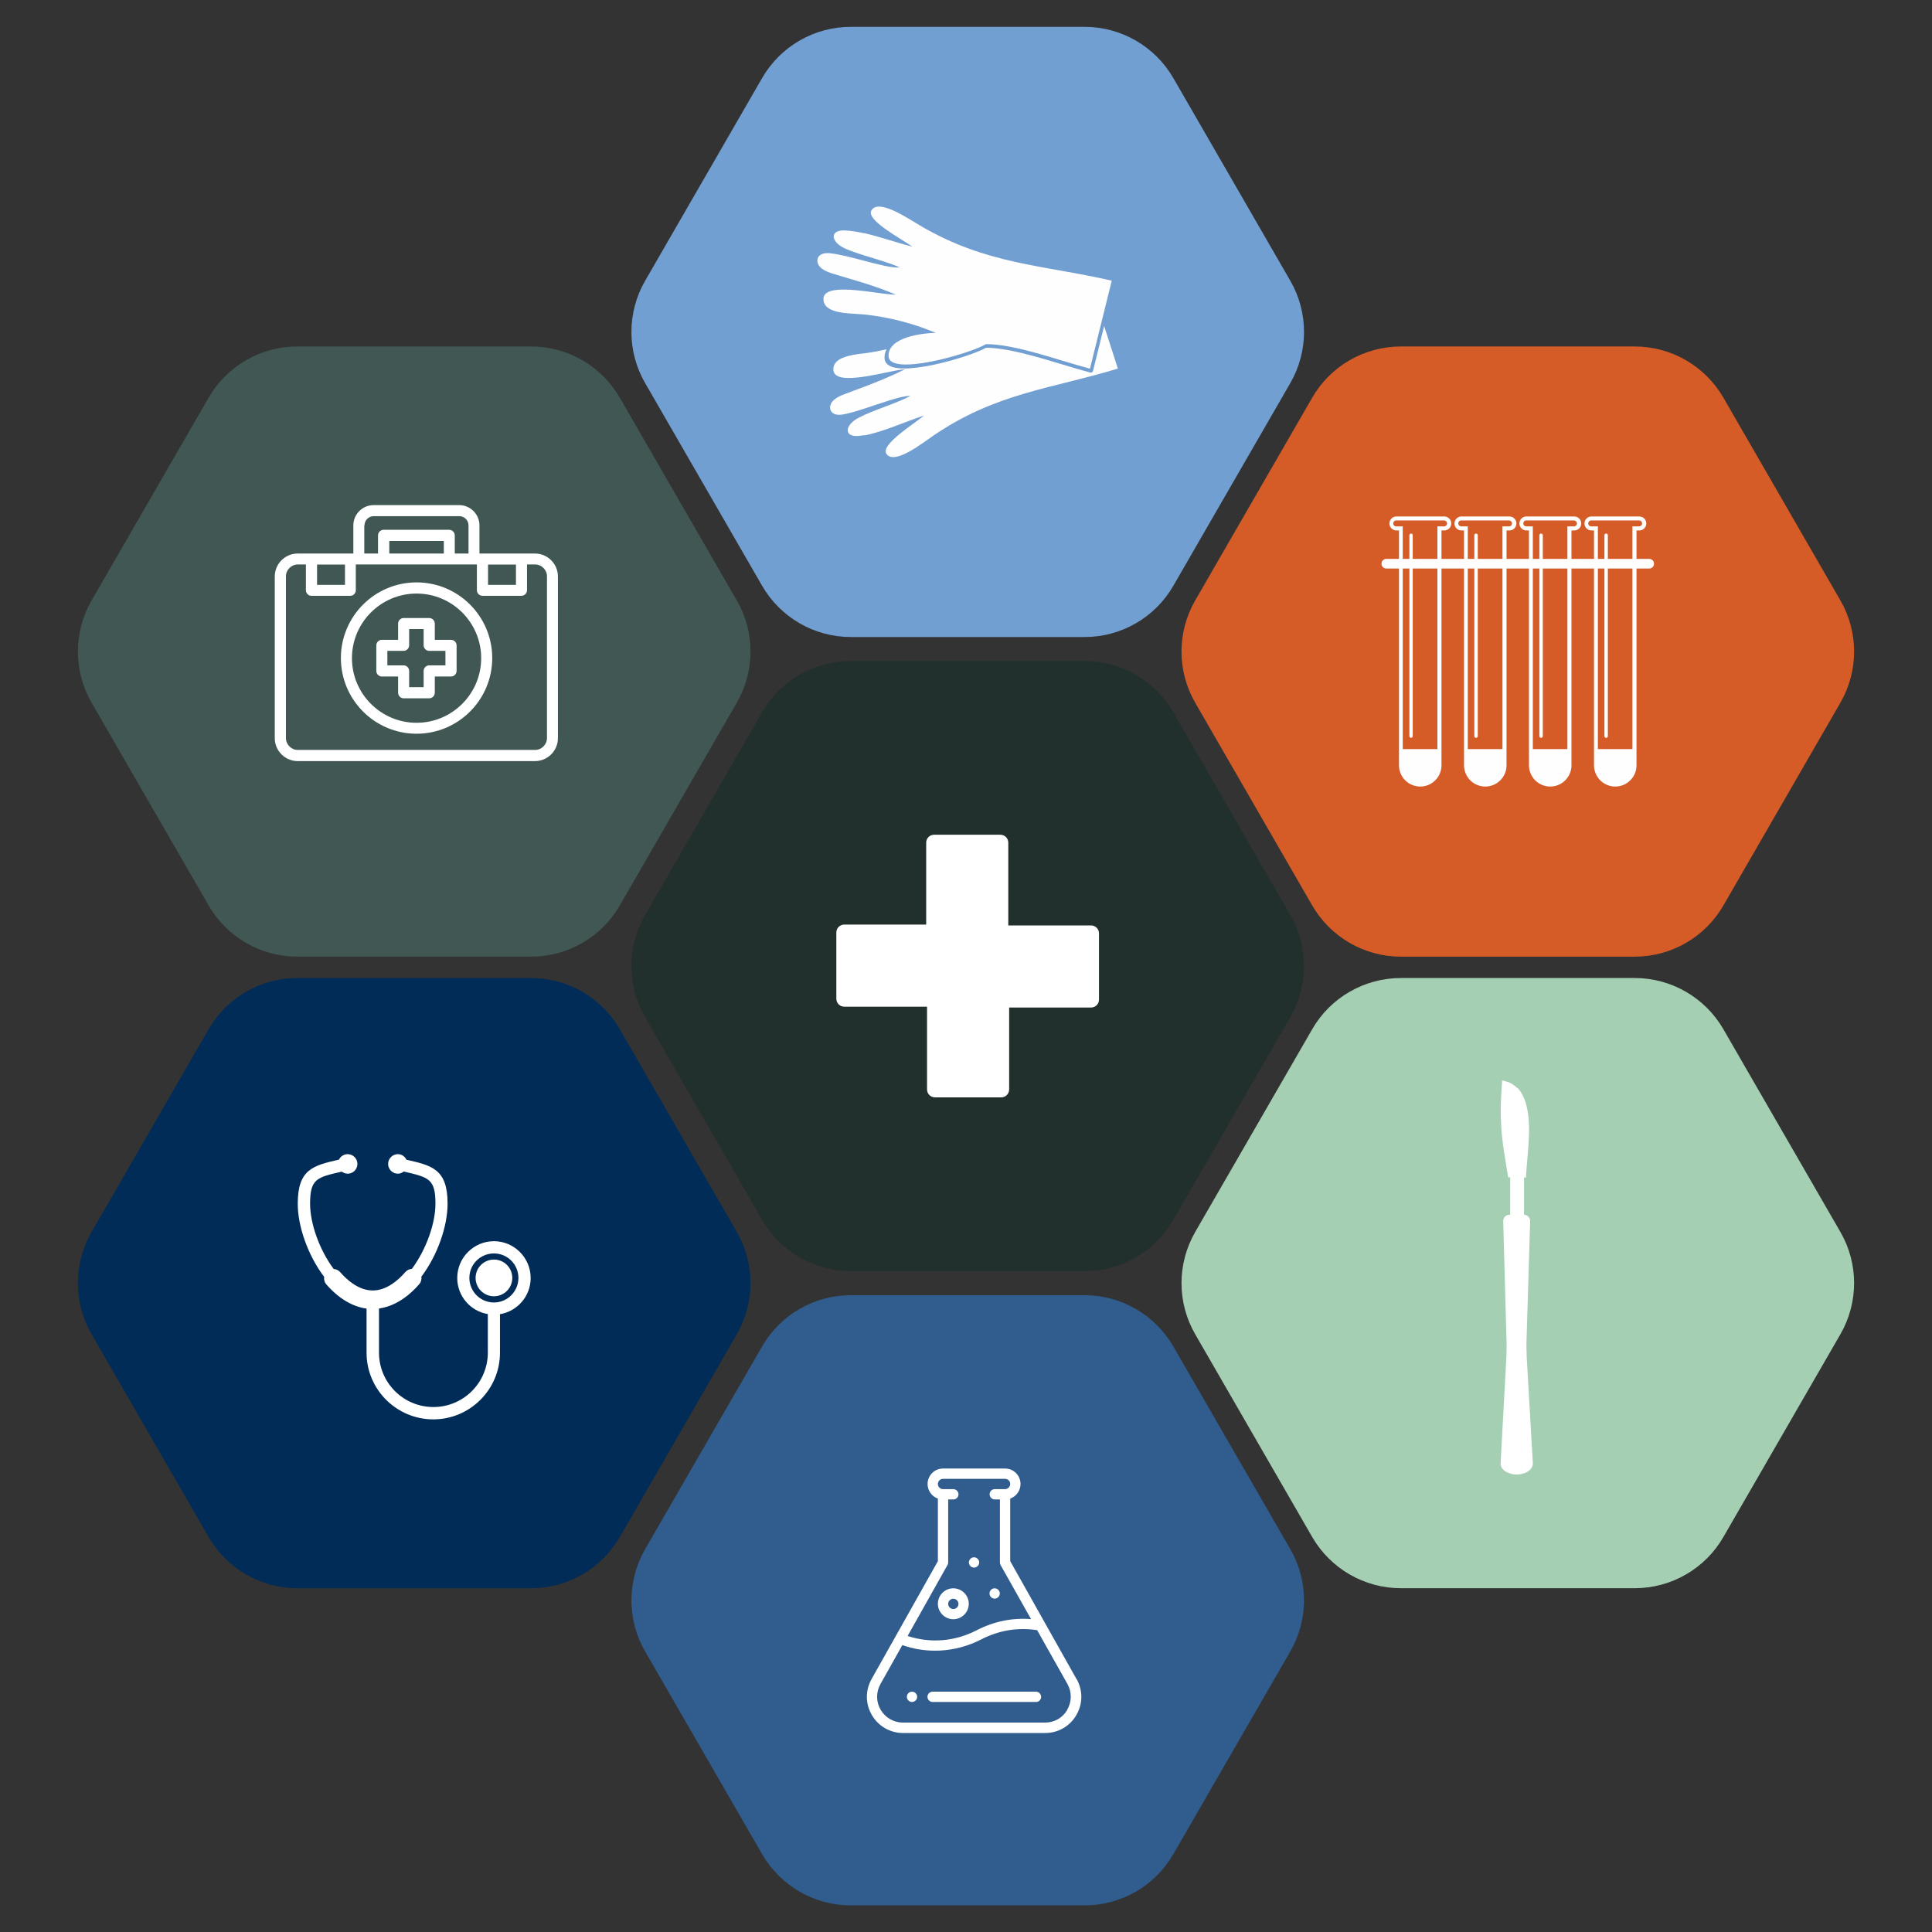
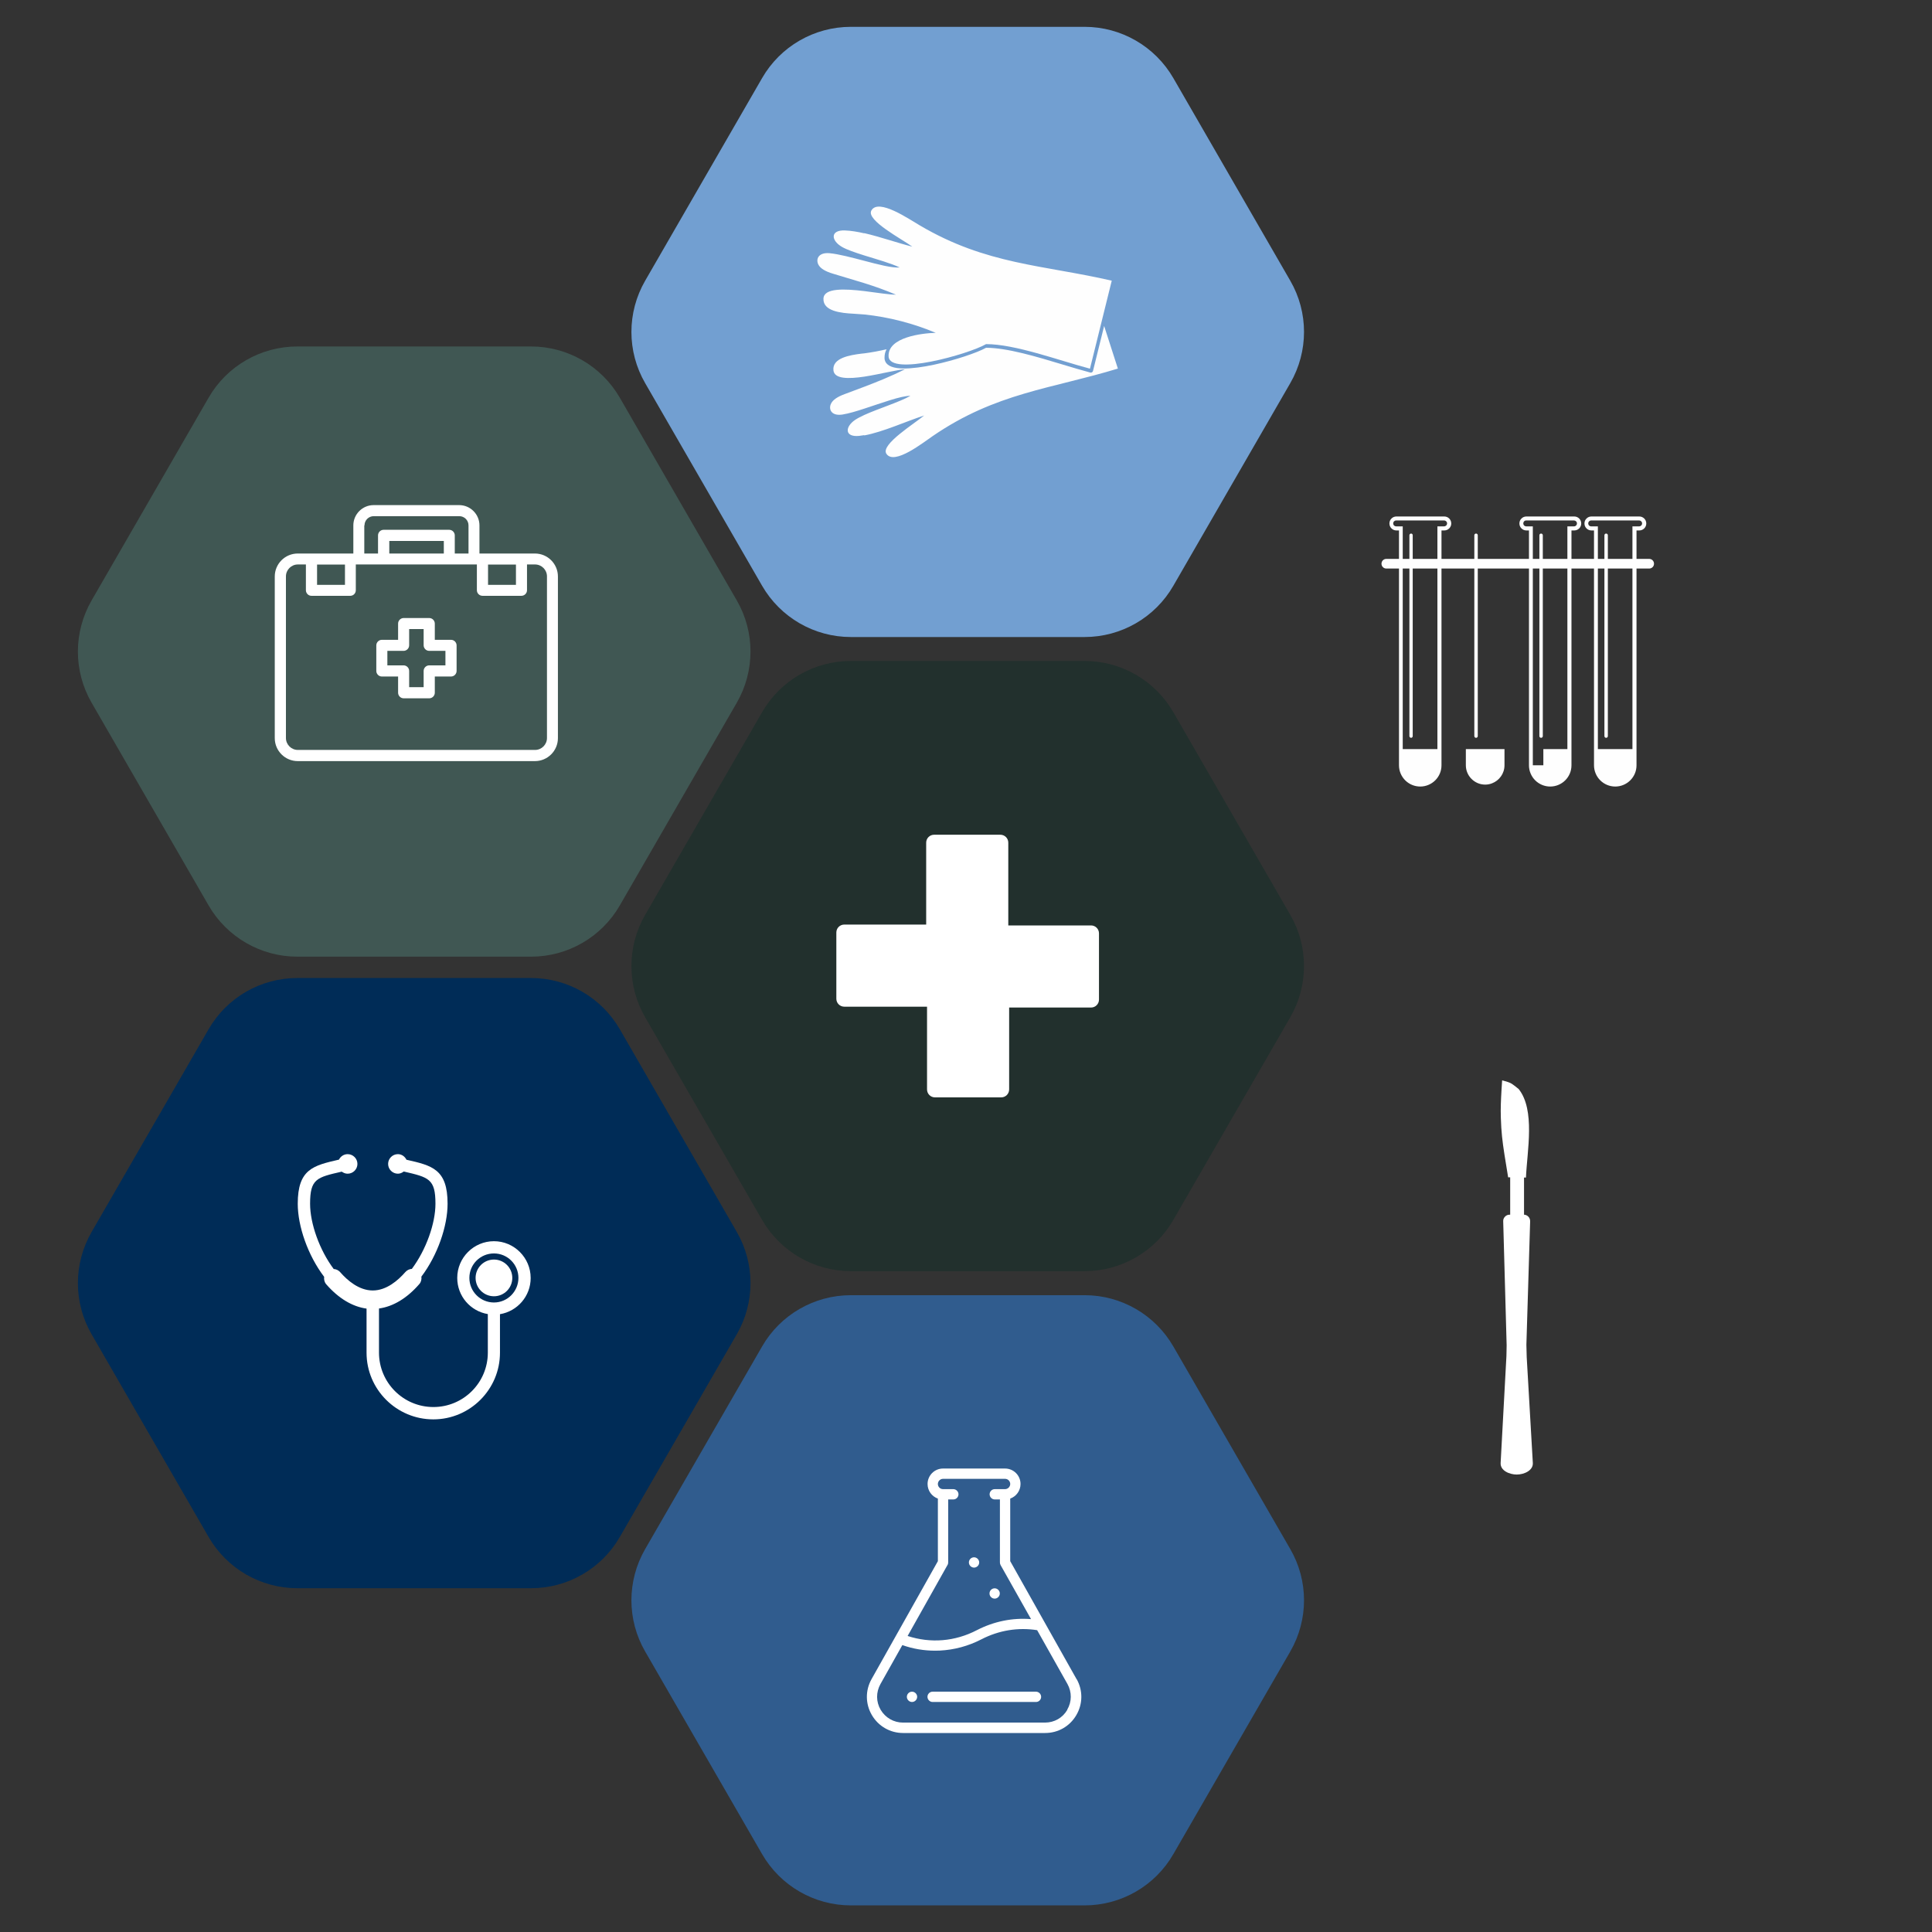
<svg xmlns="http://www.w3.org/2000/svg" viewBox="0 0 180 180">
  <rect x="0" y="0" width="180" height="180" fill="#333333" stroke="none" />
  <defs>
    <style>.cls-1,.cls-2{fill:#fff;}.cls-3{fill:#002c57;}.cls-4{fill:#729fd1;}.cls-5{isolation:isolate;}.cls-6{fill:#d65c27;}.cls-7{fill:#a5cfb3;}.cls-8,.cls-2{mix-blend-mode:hard-light;}.cls-9{fill:#405753;}.cls-10{fill:#22302d;}.cls-11{fill:#fefefe;fill-rule:evenodd;}.cls-12{fill:#305c8e;}</style>
  </defs>
  <g class="cls-5">
    <g id="Layer_1">
      <g>
        <g>
          <path class="cls-10" d="m101.05,61.58h-21.78c-3.41,0-6.57,1.82-8.27,4.78l-10.89,18.87c-1.71,2.96-1.71,6.6,0,9.55l10.89,18.87c1.71,2.96,4.86,4.78,8.27,4.78h21.78c3.41,0,6.57-1.82,8.27-4.78l10.89-18.87c1.71-2.96,1.71-6.6,0-9.55l-10.89-18.87c-1.71-2.96-4.86-4.78-8.27-4.78Z" />
          <path class="cls-2" d="m78.66,93.79h7.71v7.71c0,.41.33.74.74.74h6.17c.41,0,.74-.33.74-.74v-7.63h7.63c.41,0,.74-.33.74-.74v-6.17c0-.41-.33-.74-.74-.74h-7.71v-7.71c0-.41-.33-.74-.74-.74h-6.17c-.41,0-.74.33-.74.74v7.63h-7.63c-.41,0-.74.33-.74.74v6.17c0,.41.33.74.74.74Z" />
        </g>
-         <path class="cls-7" d="m152.3,91.12h-21.78c-3.41,0-6.57,1.82-8.27,4.78l-10.89,18.87c-1.71,2.96-1.71,6.6,0,9.55l10.89,18.87c1.71,2.96,4.86,4.78,8.27,4.78h21.78c3.41,0,6.57-1.82,8.27-4.78l10.89-18.87c1.71-2.96,1.71-6.6,0-9.55l-10.89-18.87c-1.71-2.96-4.86-4.78-8.27-4.78Z" />
        <g>
          <path class="cls-3" d="m49.48,91.12h-21.78c-3.41,0-6.57,1.82-8.27,4.78l-10.89,18.87c-1.71,2.96-1.71,6.6,0,9.55l10.89,18.87c1.71,2.96,4.86,4.78,8.27,4.78h21.78c3.41,0,6.57-1.82,8.27-4.78l10.89-18.87c1.71-2.96,1.71-6.6,0-9.55l-10.89-18.87c-1.71-2.96-4.86-4.78-8.27-4.78Z" />
          <g class="cls-8">
            <g>
              <path class="cls-1" d="m49.44,119.06c0-1.88-1.54-3.42-3.42-3.42s-3.42,1.53-3.42,3.42c0,1.7,1.23,3.1,2.85,3.37v3.59c0,2.8-2.27,5.07-5.07,5.07s-5.07-2.27-5.07-5.07v-4.11c1.31-.18,2.61-.95,3.76-2.28.17-.19.22-.45.19-.69,1.51-1.99,2.44-4.71,2.44-6.79,0-3.22-1.44-3.56-3.83-4.1h0c-.15-.3-.44-.52-.8-.52-.5,0-.91.41-.91.91s.41.91.91.91c.2,0,.39-.08.54-.2h.02c2.32.54,2.94.68,2.94,3,0,1.84-.87,4.29-2.2,6.07-.22.01-.44.11-.6.29-.68.78-1.76,1.72-3.04,1.72s-2.36-.93-3.04-1.71c-.16-.18-.38-.28-.6-.29-1.33-1.78-2.2-4.24-2.2-6.08,0-2.32.62-2.46,2.95-2.99h0c.16.11.33.19.55.19.5,0,.91-.41.91-.91,0-.5-.41-.91-.91-.91-.36,0-.66.21-.81.51h0c-2.39.55-3.84.88-3.84,4.11,0,2.09.94,4.81,2.46,6.81-.03.24.02.49.19.69,1.15,1.32,2.44,2.09,3.76,2.27v4.11c0,3.43,2.8,6.21,6.22,6.21s6.21-2.79,6.21-6.21v-3.59c1.62-.27,2.86-1.67,2.86-3.37Zm-3.42,2.29c-1.26,0-2.29-1.02-2.29-2.29s1.03-2.28,2.29-2.28,2.28,1.02,2.28,2.28c0,1.26-1.02,2.29-2.28,2.29Z" />
              <path class="cls-1" d="m46.02,117.35c-.94,0-1.71.76-1.71,1.71s.77,1.71,1.71,1.71,1.71-.76,1.71-1.71-.77-1.71-1.71-1.71Z" />
            </g>
          </g>
        </g>
        <g>
          <path class="cls-9" d="m49.48,32.28h-21.78c-3.41,0-6.57,1.82-8.27,4.78l-10.89,18.87c-1.71,2.96-1.71,6.6,0,9.55l10.89,18.87c1.71,2.96,4.86,4.78,8.27,4.78h21.78c3.41,0,6.57-1.82,8.27-4.78l10.89-18.87c1.71-2.96,1.71-6.6,0-9.55l-10.89-18.87c-1.71-2.96-4.86-4.78-8.27-4.78Z" />
          <g>
-             <path class="cls-1" d="m38.81,54.26c-3.89,0-7.05,3.16-7.05,7.05s3.16,7.05,7.05,7.05,7.05-3.16,7.05-7.05-3.16-7.05-7.05-7.05Zm0,13.08c-3.32,0-6.02-2.7-6.02-6.02s2.7-6.02,6.02-6.02,6.02,2.7,6.02,6.02-2.7,6.02-6.02,6.02Z" />
            <path class="cls-1" d="m42.02,59.61h-1.51v-1.51c0-.28-.23-.52-.52-.52h-2.38c-.28,0-.52.23-.52.52v1.51h-1.51c-.28,0-.52.23-.52.52v2.38c0,.28.23.52.52.52h1.51v1.51c0,.28.23.52.52.52h2.38c.28,0,.52-.23.52-.52v-1.51h1.51c.28,0,.52-.23.52-.52v-2.38c0-.28-.23-.52-.52-.52Zm-.52,2.38h-1.51c-.28,0-.52.23-.52.52v1.51h-1.35v-1.51c0-.28-.23-.52-.52-.52h-1.51v-1.35h1.51c.28,0,.52-.23.52-.52v-1.51h1.35v1.51c0,.28.23.52.52.52h1.51v1.35h0Z" />
            <path class="cls-1" d="m49.85,51.57h-5.18v-2.62c0-1.04-.85-1.89-1.89-1.89h-7.97c-1.04,0-1.89.85-1.89,1.89v2.62h-5.18c-1.18,0-2.14.96-2.14,2.14v15.06c0,1.18.96,2.14,2.14,2.14h22.1c1.18,0,2.14-.96,2.14-2.14v-15.06c0-1.18-.96-2.14-2.14-2.14h0Zm-1.78,1.03v1.89h-2.6v-1.89h2.6Zm-14.11-3.65c0-.47.38-.86.86-.86h7.97c.47,0,.86.38.86.86v2.62h-1.28v-1.69c0-.28-.23-.52-.52-.52h-6.11c-.28,0-.52.23-.52.52v1.69h-1.28v-2.62Zm2.31,2.62v-1.17h5.08v1.17h-5.08Zm-4.13,1.03v1.89h-2.6v-1.89h2.6Zm18.82,16.16c0,.61-.5,1.11-1.11,1.11h-22.1c-.61,0-1.11-.5-1.11-1.11v-15.06c0-.61.5-1.11,1.11-1.11h.75v2.4c0,.28.23.52.51.52h3.63c.28,0,.51-.23.51-.52v-2.4h11.28v2.4c0,.28.23.52.52.52h3.63c.28,0,.52-.23.52-.52v-2.4h.75c.61,0,1.11.5,1.11,1.11v15.06Z" />
          </g>
        </g>
        <path class="cls-12" d="m101.05,120.67h-21.78c-3.41,0-6.57,1.82-8.27,4.78l-10.89,18.87c-1.71,2.96-1.71,6.6,0,9.55l10.89,18.87c1.71,2.96,4.86,4.78,8.27,4.78h21.78c3.41,0,6.57-1.82,8.27-4.78l10.89-18.87c1.71-2.96,1.71-6.6,0-9.55l-10.89-18.87c-1.71-2.96-4.86-4.78-8.27-4.78Z" />
        <g>
          <path class="cls-1" d="m92.67,147.98c-.27,0-.48.22-.48.48s.22.48.48.48.48-.22.48-.48-.22-.48-.48-.48Z" />
          <path class="cls-1" d="m90.75,145.09c-.27,0-.48.22-.48.48s.22.48.48.48.48-.22.48-.48-.22-.48-.48-.48Z" />
          <path class="cls-1" d="m84.97,157.61c-.27,0-.48.22-.48.48s.22.48.48.48.48-.22.48-.48-.22-.48-.48-.48Z" />
          <path class="cls-1" d="m100.3,156.44l-6.18-10.99v-5.83c.56-.2.96-.73.96-1.36,0-.8-.65-1.44-1.44-1.44h-5.78c-.8,0-1.44.65-1.44,1.44,0,.63.4,1.16.96,1.36v5.83l-6.18,10.99c-.59,1.05-.58,2.31.03,3.35.61,1.04,1.7,1.67,2.91,1.67h13.23c1.21,0,2.3-.62,2.91-1.67.61-1.04.62-2.3.03-3.35Zm-12.02-10.63c.04-.07.06-.15.06-.24v-5.87h.48c.27,0,.48-.22.48-.48s-.22-.48-.48-.48h-.96c-.27,0-.48-.22-.48-.48s.22-.48.48-.48h5.78c.27,0,.48.22.48.48s-.22.48-.48.48h-.96c-.27,0-.48.22-.48.48s.22.48.48.48h.48v5.87c0,.08.02.16.06.24l2.84,5.04c-1.73-.14-3.46.21-5.05,1.03-2.04,1.06-4.31,1.24-6.45.54l3.72-6.62Zm11.16,13.49c-.44.75-1.21,1.19-2.08,1.19h-13.23c-.86,0-1.64-.45-2.08-1.19-.44-.75-.44-1.64-.02-2.4l2.04-3.63c.99.35,2.01.52,3.05.52.15,0,.31,0,.46-.01,1.34-.07,2.64-.42,3.86-1.05,1.63-.84,3.42-1.13,5.19-.85l2.82,5.01c.42.75.42,1.65-.02,2.4Z" />
-           <path class="cls-1" d="m88.82,147.98c-.8,0-1.44.65-1.44,1.44s.65,1.44,1.44,1.44,1.44-.65,1.44-1.44-.65-1.44-1.44-1.44Zm0,1.93c-.27,0-.48-.22-.48-.48s.22-.48.48-.48.48.22.48.48-.22.48-.48.48Z" />
          <path class="cls-1" d="m96.52,157.61h-9.63c-.27,0-.48.22-.48.48s.22.48.48.48h9.63c.27,0,.48-.22.48-.48s-.22-.48-.48-.48Z" />
        </g>
        <g>
          <path class="cls-4" d="m101.05,2.5h-21.78c-3.41,0-6.57,1.82-8.27,4.78l-10.89,18.87c-1.71,2.96-1.71,6.6,0,9.55l10.89,18.87c1.71,2.96,4.86,4.78,8.27,4.78h21.78c3.41,0,6.57-1.82,8.27-4.78l10.89-18.87c1.71-2.96,1.71-6.6,0-9.55l-10.89-18.87c-1.71-2.96-4.86-4.78-8.27-4.78Z" />
          <g>
            <path class="cls-11" d="m80.53,21.74c-.64-.15-1.26-.25-1.81-.27-1.39-.05-1.3.94-.28,1.53.46.27,1.24.53,2.09.8,1.19.37,2.52.74,3.29,1.12-.69.06-1.97-.27-3.29-.62-1.18-.31-2.39-.63-3.24-.71-1.02-.09-1.3.53-1.05,1.05.19.39.7.66,1.37.86,1.05.32,1.98.59,2.92.88.95.3,1.9.63,2.94,1.07-.54.02-1.72-.18-2.94-.33-1.84-.22-3.77-.31-3.81.7-.05,1.17,1.61,1.35,2.83,1.41.33.02.65.04.98.07,2.26.23,4.6.84,6.65,1.71-1.26.03-4.51.4-4.39,2.21.12,1.84,7.44-.21,9.08-1.16,2.7,0,6.69,1.49,9.68,2.29l2.03-8.2c-6.42-1.48-11.67-1.48-17.9-5.16-.91-.52-3.85-2.57-4.5-1.37-.49.91,2.88,2.67,3.82,3.36-1.3-.32-2.97-.91-4.48-1.26Z" />
            <path class="cls-11" d="m80.53,40.54c-.16.03-.33.05-.48.07-1.37.14-1.34-.84-.38-1.49.22-.15.52-.3.86-.46,1.3-.59,3.3-1.21,4.29-1.78-.88-.01-2.68.67-4.29,1.19-.76.25-1.47.46-2.03.55-1,.16-1.31-.44-1.1-.96.16-.4.64-.7,1.29-.94.65-.25,1.26-.47,1.84-.69,1.26-.48,2.43-.95,3.78-1.62-.67.02-2.3.45-3.78.68-1.47.22-2.79.23-2.88-.58-.13-1.15,1.49-1.43,2.68-1.57.07,0,.13-.02.2-.02.69-.09,1.38-.22,2.07-.38-.13.23-.19.49-.19.78v.07c0,.09.03.18.06.26.2.48.83.67,1.69.68.8.01,1.81-.13,2.85-.35,1.96-.42,4.02-1.11,4.86-1.58,1.99.01,4.68.82,7.16,1.57.9.27,1.76.53,2.55.74.11.03.22-.04.25-.14h0s1.04-4.2,1.04-4.2l1.28,3.97c-6.2,1.89-11.36,2.25-17.24,6.28-.85.57-3.61,2.78-4.33,1.65-.55-.86,2.65-2.82,3.52-3.56-1.64.53-3.84,1.54-5.59,1.86Z" />
          </g>
        </g>
        <g>
-           <path class="cls-6" d="m152.3,32.28h-21.78c-3.41,0-6.57,1.82-8.27,4.78l-10.89,18.87c-1.71,2.96-1.71,6.6,0,9.55l10.89,18.87c1.71,2.96,4.86,4.78,8.27,4.78h21.78c3.41,0,6.57-1.82,8.27-4.78l10.89-18.87c1.71-2.96,1.71-6.6,0-9.55l-10.89-18.87c-1.71-2.96-4.86-4.78-8.27-4.78Z" />
          <g>
            <path class="cls-11" d="m130.51,71.3c0,.99.81,1.8,1.8,1.8.23,0,.44-.04.64-.12.68-.26,1.16-.92,1.16-1.68v-1.51h-3.6v1.51Z" />
            <path class="cls-11" d="m134.3,49.42v21.88c0,.55-.22,1.04-.58,1.4h0c-.36.36-.86.58-1.4.58s-1.04-.22-1.4-.58h0c-.36-.36-.58-.86-.58-1.4v-21.88h-.24c-.18,0-.34-.07-.46-.19-.12-.12-.19-.28-.19-.46s.07-.34.19-.46c.12-.12.28-.19.46-.19h4.46c.18,0,.34.07.46.19.12.12.19.28.19.46h0c0,.18-.07.34-.19.46-.12.12-.28.19-.46.19h-.24Zm-.38,21.88v-22.26h.62c.08,0,.14-.03.2-.08.05-.05.08-.12.08-.2s-.03-.14-.08-.19c-.05-.05-.12-.08-.2-.08h-4.46c-.08,0-.15.03-.2.08-.05.05-.08.12-.08.19s.03.15.08.2c.05.05.12.08.19.08h.62v22.26c0,.44.18.85.47,1.14.29.29.69.47,1.14.47s.85-.18,1.14-.47h0c.29-.29.47-.69.47-1.14Z" />
            <path class="cls-11" d="m131.31,49.87c0-.09.07-.16.16-.16s.15.07.15.16v18.71c0,.09-.07.16-.15.16s-.16-.07-.16-.16v-18.71Z" />
            <path class="cls-11" d="m136.57,71.3c0,.99.81,1.8,1.8,1.8.22,0,.44-.04.64-.12.68-.26,1.16-.92,1.16-1.68v-1.51h-3.6v1.51Z" />
-             <path class="cls-11" d="m140.36,49.42v21.88c0,.55-.22,1.04-.58,1.4h0c-.36.36-.86.58-1.4.58s-1.04-.22-1.4-.58h0c-.36-.36-.58-.86-.58-1.4v-21.88h-.24c-.18,0-.34-.07-.46-.19-.12-.12-.19-.28-.19-.46s.07-.34.19-.46c.12-.12.28-.19.46-.19h4.47c.18,0,.34.07.46.19.12.12.19.28.19.46,0,.18-.07.34-.19.46-.12.12-.28.19-.46.19h-.24Zm-.38,21.88v-22.26h.62c.08,0,.14-.03.19-.08.05-.05.08-.12.08-.2s-.03-.14-.08-.19c-.05-.05-.12-.08-.19-.08h-4.47c-.08,0-.14.03-.19.08-.05.05-.08.12-.08.19s.03.15.08.2c.05.05.12.08.19.08h.62v22.26c0,.44.18.85.47,1.14.29.29.69.47,1.14.47s.85-.18,1.14-.47h0c.29-.29.47-.69.47-1.14Z" />
            <path class="cls-11" d="m137.36,49.87c0-.09.07-.16.16-.16s.16.07.16.16v18.71c0,.09-.07.16-.16.16s-.16-.07-.16-.16v-18.71Z" />
-             <path class="cls-11" d="m142.63,71.3c0,.99.81,1.8,1.8,1.8.22,0,.44-.04.64-.12.68-.26,1.16-.92,1.16-1.68v-1.51s-1.16,0-1.16,0h-2.44v1.51Z" />
+             <path class="cls-11" d="m142.63,71.3c0,.99.81,1.8,1.8,1.8.22,0,.44-.04.64-.12.68-.26,1.16-.92,1.16-1.68v-1.51h-2.44v1.51Z" />
            <path class="cls-11" d="m146.41,49.42v21.88c0,.55-.22,1.04-.58,1.4h0c-.36.36-.86.58-1.4.58s-1.04-.22-1.4-.58h0c-.36-.36-.58-.86-.58-1.4v-21.88h-.24c-.18,0-.34-.07-.46-.19-.12-.12-.19-.28-.19-.46s.07-.34.19-.46c.12-.12.28-.19.46-.19h4.46c.18,0,.34.07.46.19.12.12.19.28.19.46s-.07.34-.19.46c-.12.12-.28.19-.46.19h-.24Zm-.38,21.88v-22.26h.62c.08,0,.14-.03.19-.08.05-.05.08-.12.08-.2s-.03-.14-.08-.19c-.05-.05-.12-.08-.19-.08h-4.46c-.08,0-.15.03-.19.08-.05.05-.08.12-.08.19s.03.15.08.2c.05.05.12.08.19.08h.62v22.26c0,.44.18.85.47,1.14.29.29.69.47,1.14.47s.85-.18,1.14-.47h0c.29-.29.47-.69.47-1.14Z" />
            <path class="cls-11" d="m143.42,49.87c0-.09.07-.16.16-.16s.16.07.16.16v18.71c0,.09-.07.16-.16.16s-.16-.07-.16-.16v-18.71Z" />
            <path class="cls-11" d="m148.68,71.3c0,.99.81,1.8,1.8,1.8.23,0,.44-.04.64-.12.68-.26,1.16-.92,1.16-1.68v-1.51s-1.16,0-1.16,0h-2.44v1.51Z" />
            <path class="cls-11" d="m152.47,49.42v21.88c0,.55-.22,1.04-.58,1.4h0c-.36.36-.86.58-1.4.58s-1.04-.22-1.4-.58h0c-.36-.36-.58-.86-.58-1.4v-21.88h-.24c-.18,0-.34-.07-.46-.19-.12-.12-.19-.28-.19-.46s.07-.34.19-.46c.12-.12.28-.19.46-.19h4.46c.18,0,.34.07.46.19.12.12.19.28.19.46s-.07.34-.19.46c-.12.12-.28.19-.46.19h-.24Zm-.38,21.88v-22.26h.62c.08,0,.15-.03.2-.08.05-.05.08-.12.08-.2s-.03-.14-.08-.19c-.05-.05-.12-.08-.2-.08h-4.46c-.08,0-.15.03-.2.08-.05.05-.08.12-.08.19s.03.15.08.2c.05.05.12.08.2.08h.62v22.26c0,.44.18.85.47,1.14.29.29.69.47,1.14.47s.85-.18,1.14-.47h0c.29-.29.47-.69.47-1.14Z" />
            <path class="cls-11" d="m149.48,49.87c0-.09.07-.16.16-.16s.16.07.16.16v18.71c0,.09-.07.16-.16.16s-.16-.07-.16-.16v-18.71Z" />
            <path class="cls-11" d="m129.16,52.07h24.49c.25,0,.45.2.45.45s-.2.45-.45.45h-24.49c-.25,0-.45-.2-.45-.45h0c0-.25.2-.45.45-.45Z" />
          </g>
        </g>
        <path class="cls-1" d="m139.95,100.66c-.02.31-.04.62-.06.92-.05.87-.09,1.68-.06,2.56.04,1.32.14,2.16.34,3.45.11.7.23,1.4.34,2.1h.19v3.48h-.05c-.17,0-.32.06-.43.18-.12.12-.18.27-.17.44l.32,11.55c0,.33-.02.67-.02,1-.18,3.32-.36,6.64-.54,9.96-.04.73.85,1.08,1.5,1.08.69,0,1.54-.38,1.5-1.08l-.57-9.86c-.01-.38-.02-.77-.03-1.15.12-3.83.23-7.67.35-11.5,0-.17-.05-.32-.17-.44-.11-.11-.25-.18-.4-.18v-3.46h.18c.11-2.5.88-6.29-.68-8.25-.68-.53-.67-.58-1.51-.8Z" />
      </g>
    </g>
  </g>
</svg>